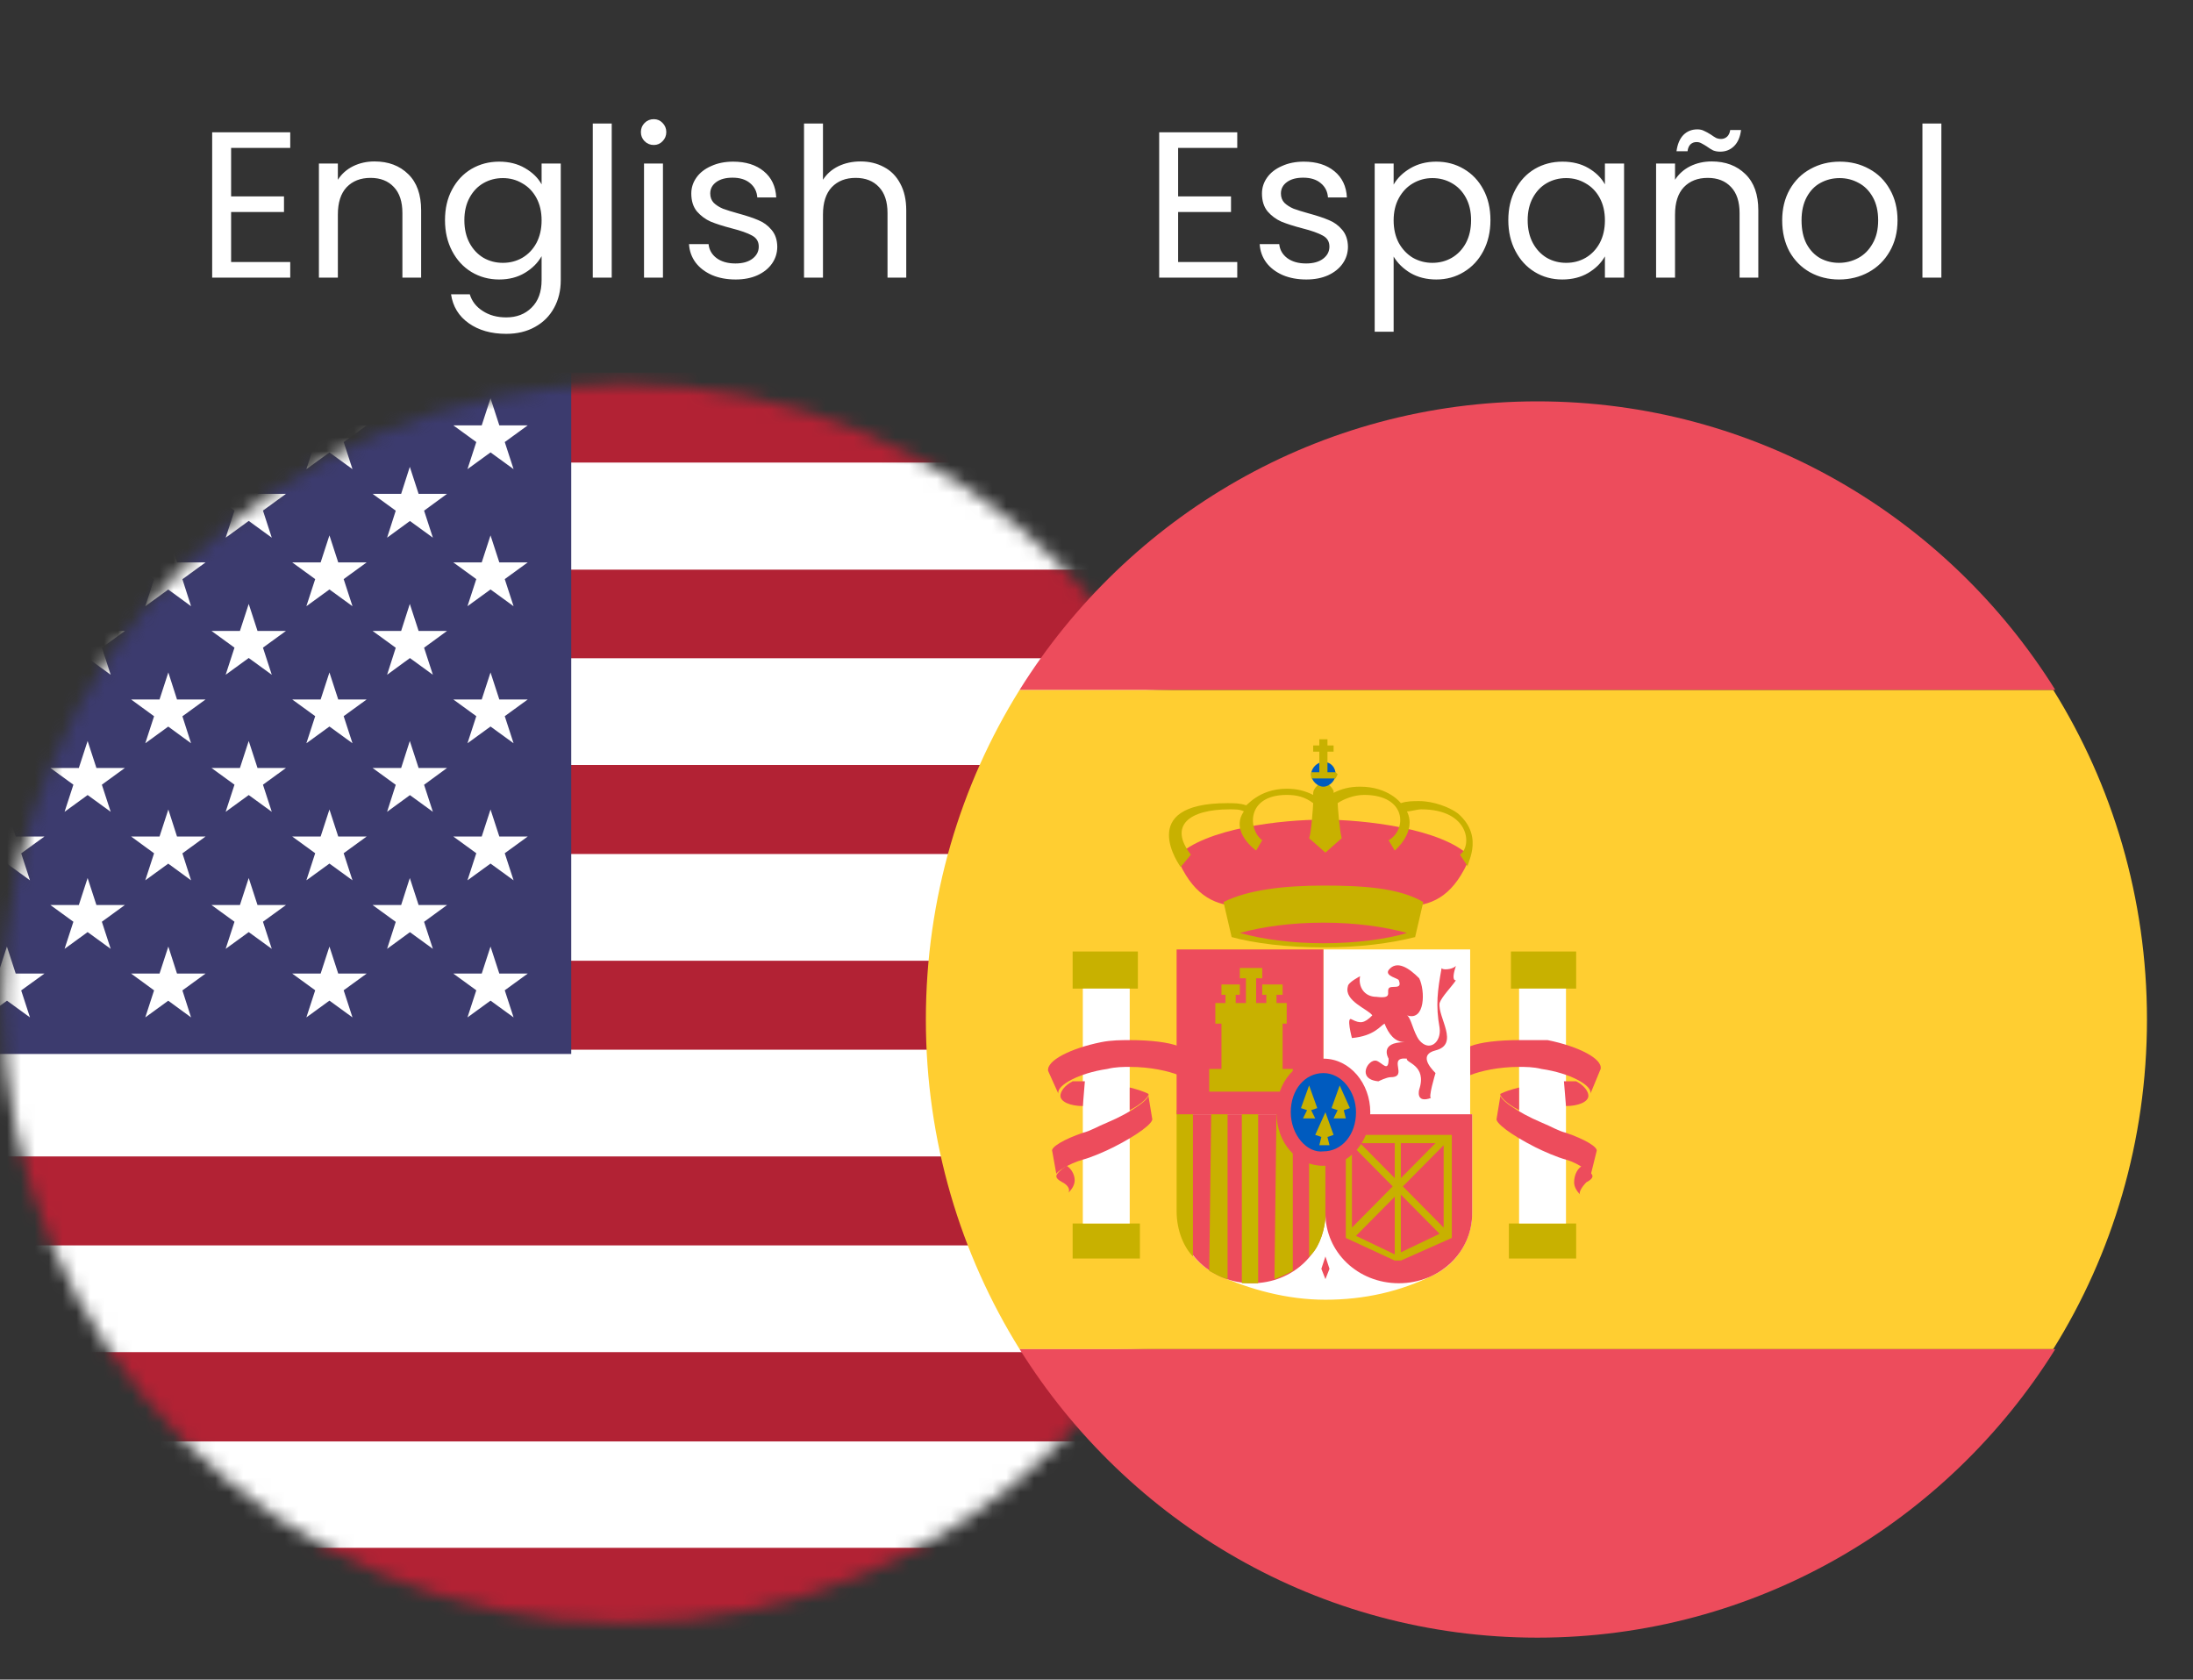
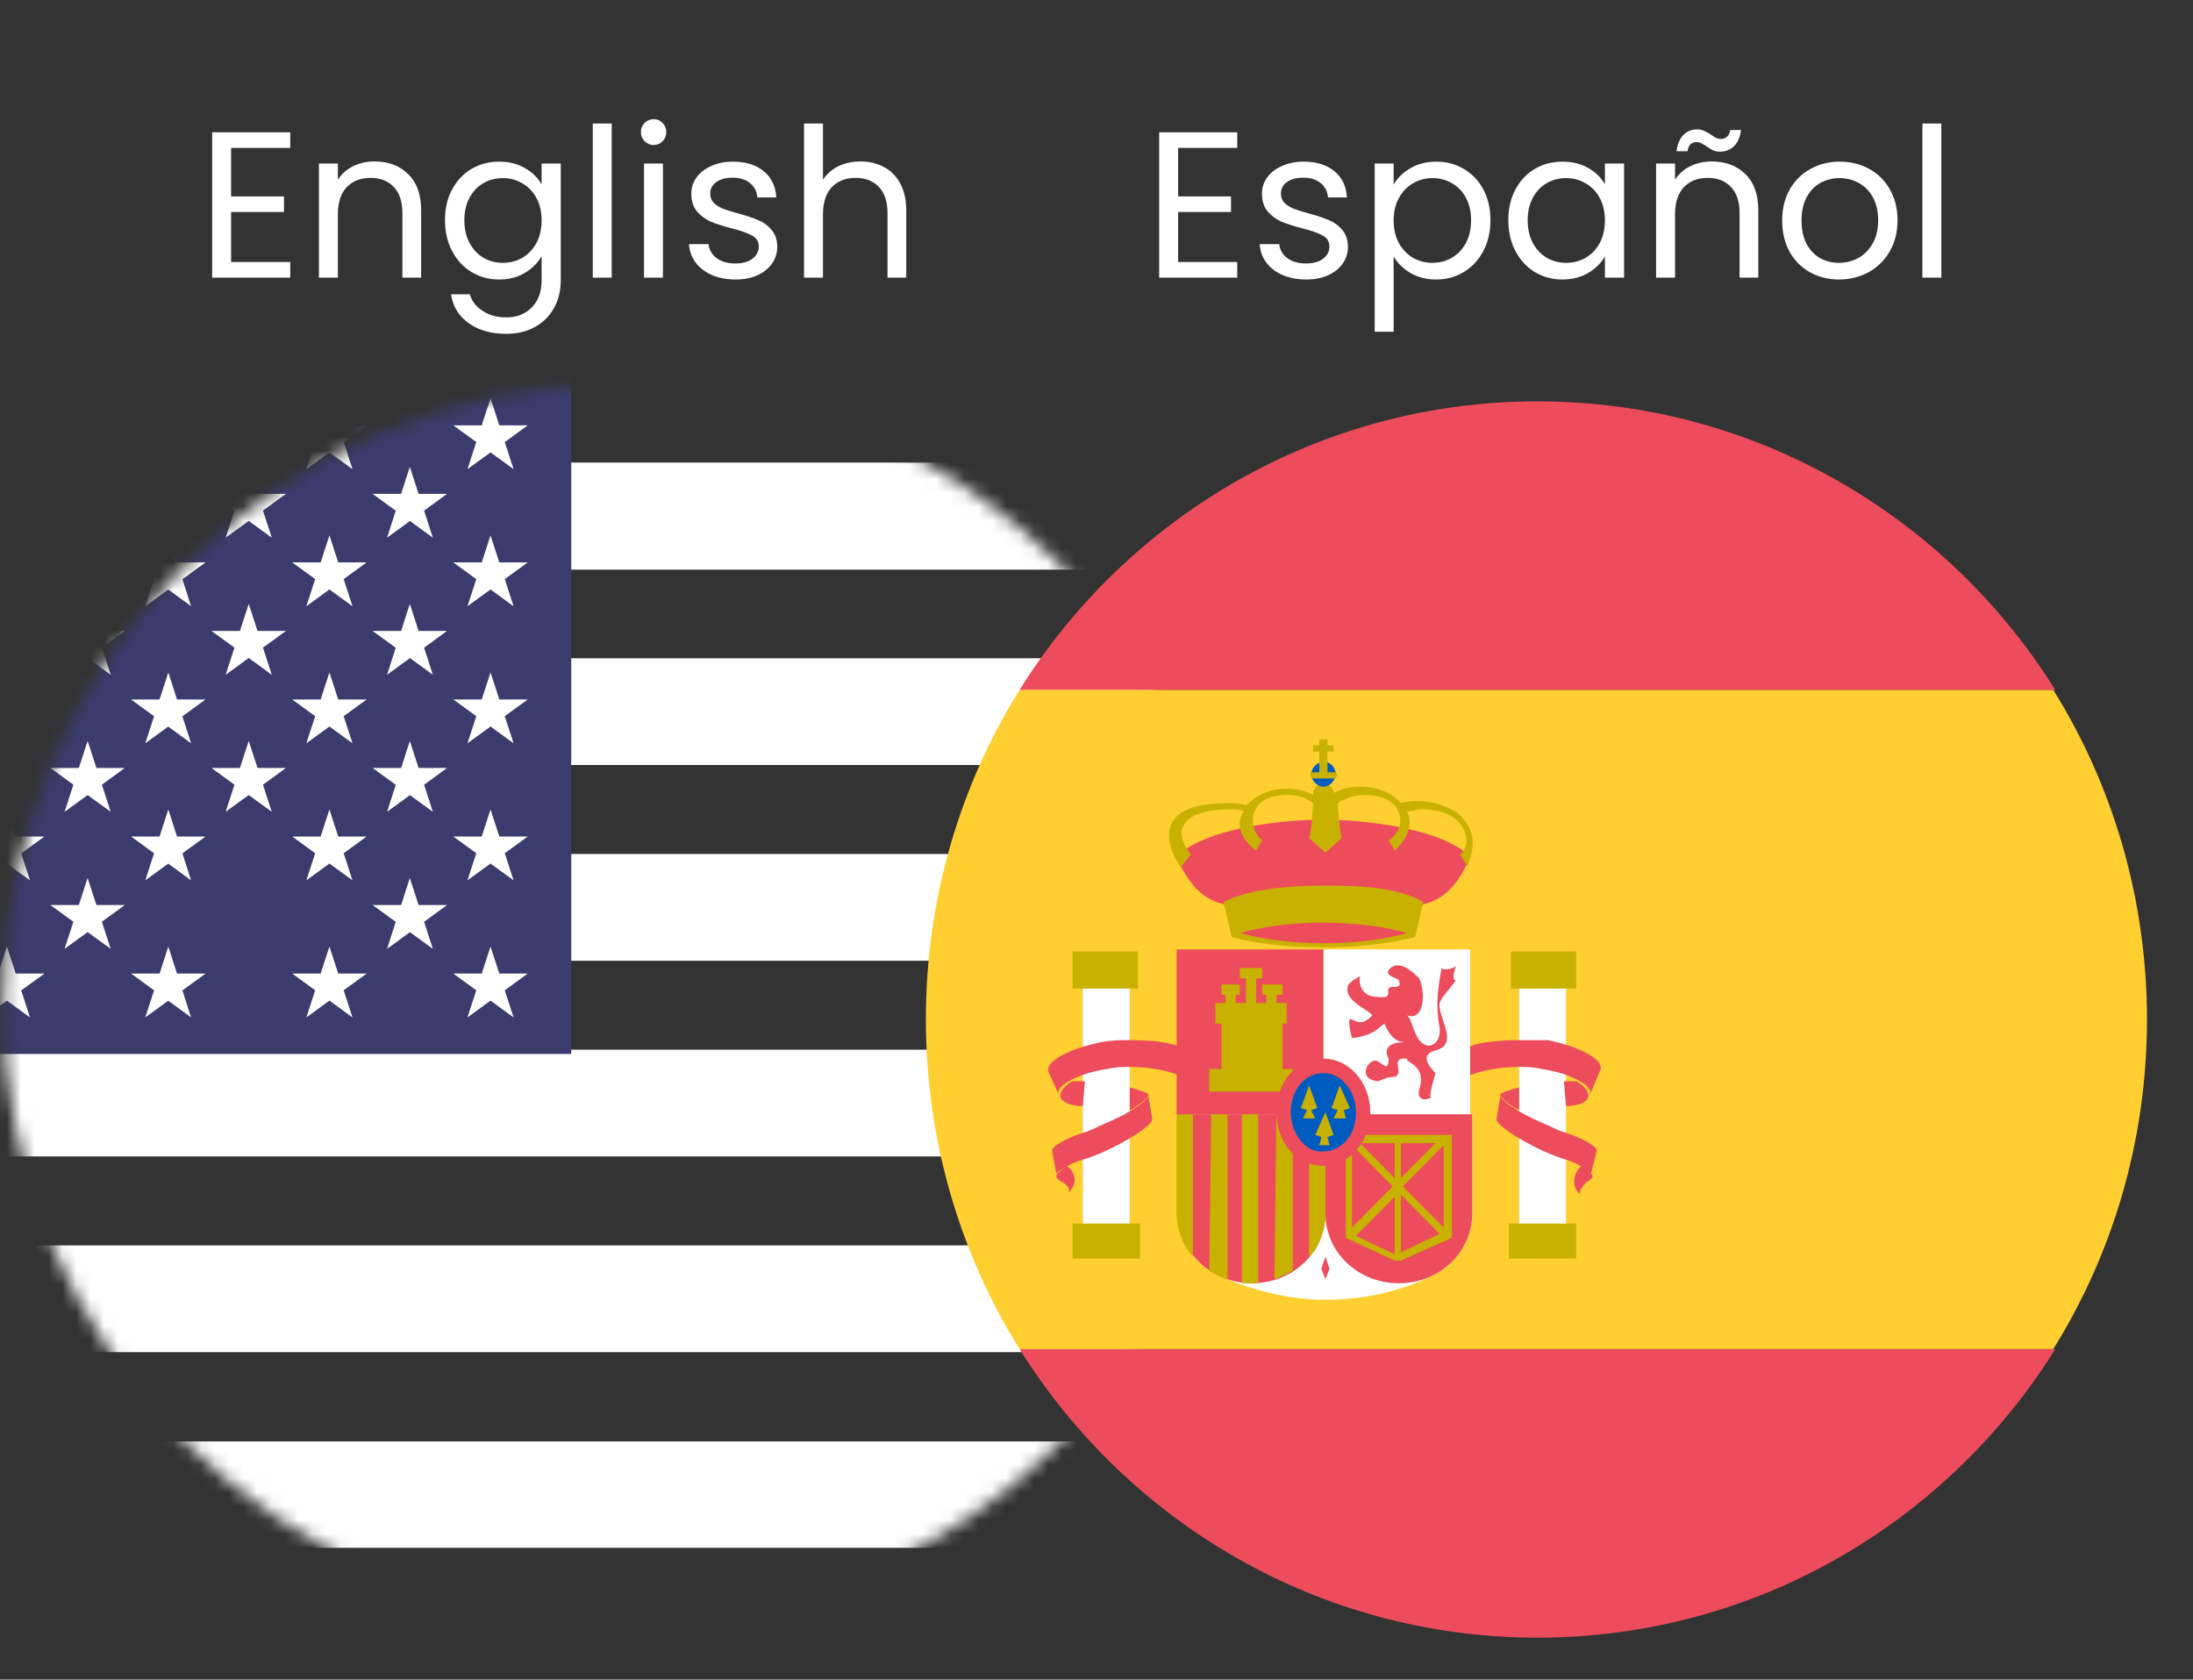
<svg xmlns="http://www.w3.org/2000/svg" width="158" height="121" viewBox="0 0 158 121" fill="none">
  <rect x="0" y="0" width="158" height="121" fill="#333333" stroke="none" />
  <path d="M16.651 10.655V14.15H20.461V15.275H16.651V18.875H20.911V20H15.286V9.53H20.911V10.655H16.651ZM26.982 11.63C27.982 11.63 28.792 11.935 29.412 12.545C30.032 13.145 30.342 14.015 30.342 15.155V20H28.992V15.35C28.992 14.53 28.787 13.905 28.377 13.475C27.967 13.035 27.407 12.815 26.697 12.815C25.977 12.815 25.402 13.04 24.972 13.49C24.552 13.94 24.342 14.595 24.342 15.455V20H22.977V11.78H24.342V12.95C24.612 12.53 24.977 12.205 25.437 11.975C25.907 11.745 26.422 11.63 26.982 11.63ZM35.961 11.645C36.671 11.645 37.291 11.8 37.821 12.11C38.361 12.42 38.761 12.81 39.021 13.28V11.78H40.401V20.18C40.401 20.93 40.241 21.595 39.921 22.175C39.601 22.765 39.141 23.225 38.541 23.555C37.951 23.885 37.261 24.05 36.471 24.05C35.391 24.05 34.491 23.795 33.771 23.285C33.051 22.775 32.626 22.08 32.496 21.2H33.846C33.996 21.7 34.306 22.1 34.776 22.4C35.246 22.71 35.811 22.865 36.471 22.865C37.221 22.865 37.831 22.63 38.301 22.16C38.781 21.69 39.021 21.03 39.021 20.18V18.455C38.751 18.935 38.351 19.335 37.821 19.655C37.291 19.975 36.671 20.135 35.961 20.135C35.231 20.135 34.566 19.955 33.966 19.595C33.376 19.235 32.911 18.73 32.571 18.08C32.231 17.43 32.061 16.69 32.061 15.86C32.061 15.02 32.231 14.285 32.571 13.655C32.911 13.015 33.376 12.52 33.966 12.17C34.566 11.82 35.231 11.645 35.961 11.645ZM39.021 15.875C39.021 15.255 38.896 14.715 38.646 14.255C38.396 13.795 38.056 13.445 37.626 13.205C37.206 12.955 36.741 12.83 36.231 12.83C35.721 12.83 35.256 12.95 34.836 13.19C34.416 13.43 34.081 13.78 33.831 14.24C33.581 14.7 33.456 15.24 33.456 15.86C33.456 16.49 33.581 17.04 33.831 17.51C34.081 17.97 34.416 18.325 34.836 18.575C35.256 18.815 35.721 18.935 36.231 18.935C36.741 18.935 37.206 18.815 37.626 18.575C38.056 18.325 38.396 17.97 38.646 17.51C38.896 17.04 39.021 16.495 39.021 15.875ZM44.073 8.9V20H42.708V8.9H44.073ZM47.105 10.445C46.844 10.445 46.624 10.355 46.444 10.175C46.264 9.995 46.175 9.775 46.175 9.515C46.175 9.255 46.264 9.035 46.444 8.855C46.624 8.675 46.844 8.585 47.105 8.585C47.355 8.585 47.565 8.675 47.734 8.855C47.914 9.035 48.005 9.255 48.005 9.515C48.005 9.775 47.914 9.995 47.734 10.175C47.565 10.355 47.355 10.445 47.105 10.445ZM47.764 11.78V20H46.4V11.78H47.764ZM53.001 20.135C52.371 20.135 51.806 20.03 51.306 19.82C50.806 19.6 50.411 19.3 50.121 18.92C49.831 18.53 49.671 18.085 49.641 17.585H51.051C51.091 17.995 51.281 18.33 51.621 18.59C51.971 18.85 52.426 18.98 52.986 18.98C53.506 18.98 53.916 18.865 54.216 18.635C54.516 18.405 54.666 18.115 54.666 17.765C54.666 17.405 54.506 17.14 54.186 16.97C53.866 16.79 53.371 16.615 52.701 16.445C52.091 16.285 51.591 16.125 51.201 15.965C50.821 15.795 50.491 15.55 50.211 15.23C49.941 14.9 49.806 14.47 49.806 13.94C49.806 13.52 49.931 13.135 50.181 12.785C50.431 12.435 50.786 12.16 51.246 11.96C51.706 11.75 52.231 11.645 52.821 11.645C53.731 11.645 54.466 11.875 55.026 12.335C55.586 12.795 55.886 13.425 55.926 14.225H54.561C54.531 13.795 54.356 13.45 54.036 13.19C53.726 12.93 53.306 12.8 52.776 12.8C52.286 12.8 51.896 12.905 51.606 13.115C51.316 13.325 51.171 13.6 51.171 13.94C51.171 14.21 51.256 14.435 51.426 14.615C51.606 14.785 51.826 14.925 52.086 15.035C52.356 15.135 52.726 15.25 53.196 15.38C53.786 15.54 54.266 15.7 54.636 15.86C55.006 16.01 55.321 16.24 55.581 16.55C55.851 16.86 55.991 17.265 56.001 17.765C56.001 18.215 55.876 18.62 55.626 18.98C55.376 19.34 55.021 19.625 54.561 19.835C54.111 20.035 53.591 20.135 53.001 20.135ZM62.008 11.63C62.628 11.63 63.188 11.765 63.688 12.035C64.188 12.295 64.578 12.69 64.858 13.22C65.148 13.75 65.293 14.395 65.293 15.155V20H63.943V15.35C63.943 14.53 63.738 13.905 63.328 13.475C62.918 13.035 62.358 12.815 61.648 12.815C60.928 12.815 60.353 13.04 59.923 13.49C59.503 13.94 59.293 14.595 59.293 15.455V20H57.928V8.9H59.293V12.95C59.563 12.53 59.933 12.205 60.403 11.975C60.883 11.745 61.418 11.63 62.008 11.63Z" fill="white" />
  <path d="M84.881 10.655V14.15H88.691V15.275H84.881V18.875H89.141V20H83.516V9.53H89.141V10.655H84.881ZM94.117 20.135C93.487 20.135 92.921 20.03 92.421 19.82C91.921 19.6 91.526 19.3 91.237 18.92C90.947 18.53 90.787 18.085 90.757 17.585H92.166C92.207 17.995 92.397 18.33 92.737 18.59C93.087 18.85 93.541 18.98 94.102 18.98C94.621 18.98 95.031 18.865 95.332 18.635C95.632 18.405 95.781 18.115 95.781 17.765C95.781 17.405 95.621 17.14 95.302 16.97C94.981 16.79 94.487 16.615 93.817 16.445C93.207 16.285 92.707 16.125 92.317 15.965C91.936 15.795 91.606 15.55 91.326 15.23C91.056 14.9 90.921 14.47 90.921 13.94C90.921 13.52 91.046 13.135 91.296 12.785C91.546 12.435 91.901 12.16 92.362 11.96C92.822 11.75 93.347 11.645 93.936 11.645C94.847 11.645 95.582 11.875 96.141 12.335C96.701 12.795 97.001 13.425 97.041 14.225H95.677C95.647 13.795 95.472 13.45 95.151 13.19C94.841 12.93 94.421 12.8 93.891 12.8C93.401 12.8 93.011 12.905 92.722 13.115C92.431 13.325 92.287 13.6 92.287 13.94C92.287 14.21 92.371 14.435 92.541 14.615C92.722 14.785 92.942 14.925 93.201 15.035C93.472 15.135 93.841 15.25 94.311 15.38C94.901 15.54 95.382 15.7 95.751 15.86C96.121 16.01 96.436 16.24 96.697 16.55C96.966 16.86 97.106 17.265 97.117 17.765C97.117 18.215 96.992 18.62 96.742 18.98C96.492 19.34 96.136 19.625 95.677 19.835C95.227 20.035 94.707 20.135 94.117 20.135ZM100.408 13.295C100.678 12.825 101.078 12.435 101.608 12.125C102.148 11.805 102.773 11.645 103.483 11.645C104.213 11.645 104.873 11.82 105.463 12.17C106.063 12.52 106.533 13.015 106.873 13.655C107.213 14.285 107.383 15.02 107.383 15.86C107.383 16.69 107.213 17.43 106.873 18.08C106.533 18.73 106.063 19.235 105.463 19.595C104.873 19.955 104.213 20.135 103.483 20.135C102.783 20.135 102.163 19.98 101.623 19.67C101.093 19.35 100.688 18.955 100.408 18.485V23.9H99.043V11.78H100.408V13.295ZM105.988 15.86C105.988 15.24 105.863 14.7 105.613 14.24C105.363 13.78 105.023 13.43 104.593 13.19C104.173 12.95 103.708 12.83 103.198 12.83C102.698 12.83 102.233 12.955 101.803 13.205C101.383 13.445 101.043 13.8 100.783 14.27C100.533 14.73 100.408 15.265 100.408 15.875C100.408 16.495 100.533 17.04 100.783 17.51C101.043 17.97 101.383 18.325 101.803 18.575C102.233 18.815 102.698 18.935 103.198 18.935C103.708 18.935 104.173 18.815 104.593 18.575C105.023 18.325 105.363 17.97 105.613 17.51C105.863 17.04 105.988 16.49 105.988 15.86ZM108.67 15.86C108.67 15.02 108.84 14.285 109.18 13.655C109.52 13.015 109.985 12.52 110.575 12.17C111.175 11.82 111.84 11.645 112.57 11.645C113.29 11.645 113.915 11.8 114.445 12.11C114.975 12.42 115.37 12.81 115.63 13.28V11.78H117.01V20H115.63V18.47C115.36 18.95 114.955 19.35 114.415 19.67C113.885 19.98 113.265 20.135 112.555 20.135C111.825 20.135 111.165 19.955 110.575 19.595C109.985 19.235 109.52 18.73 109.18 18.08C108.84 17.43 108.67 16.69 108.67 15.86ZM115.63 15.875C115.63 15.255 115.505 14.715 115.255 14.255C115.005 13.795 114.665 13.445 114.235 13.205C113.815 12.955 113.35 12.83 112.84 12.83C112.33 12.83 111.865 12.95 111.445 13.19C111.025 13.43 110.69 13.78 110.44 14.24C110.19 14.7 110.065 15.24 110.065 15.86C110.065 16.49 110.19 17.04 110.44 17.51C110.69 17.97 111.025 18.325 111.445 18.575C111.865 18.815 112.33 18.935 112.84 18.935C113.35 18.935 113.815 18.815 114.235 18.575C114.665 18.325 115.005 17.97 115.255 17.51C115.505 17.04 115.63 16.495 115.63 15.875ZM123.322 11.63C124.322 11.63 125.132 11.935 125.752 12.545C126.372 13.145 126.682 14.015 126.682 15.155V20H125.332V15.35C125.332 14.53 125.127 13.905 124.717 13.475C124.307 13.035 123.747 12.815 123.037 12.815C122.317 12.815 121.742 13.04 121.312 13.49C120.892 13.94 120.682 14.595 120.682 15.455V20H119.317V11.78H120.682V12.95C120.952 12.53 121.317 12.205 121.777 11.975C122.247 11.745 122.762 11.63 123.322 11.63ZM120.787 10.895C120.857 10.385 121.022 9.995 121.282 9.725C121.552 9.455 121.887 9.32 122.287 9.32C122.477 9.32 122.637 9.355 122.767 9.425C122.907 9.485 123.072 9.575 123.262 9.695C123.402 9.795 123.527 9.875 123.637 9.935C123.747 9.985 123.867 10.01 123.997 10.01C124.167 10.01 124.312 9.955 124.432 9.845C124.552 9.735 124.627 9.575 124.657 9.365H125.437C125.377 9.865 125.212 10.25 124.942 10.52C124.672 10.79 124.337 10.925 123.937 10.925C123.747 10.925 123.577 10.895 123.427 10.835C123.287 10.765 123.127 10.665 122.947 10.535C122.787 10.435 122.657 10.36 122.557 10.31C122.467 10.26 122.357 10.235 122.227 10.235C122.057 10.235 121.912 10.29 121.792 10.4C121.682 10.51 121.612 10.675 121.582 10.895H120.787ZM132.497 20.135C131.727 20.135 131.027 19.96 130.397 19.61C129.777 19.26 129.287 18.765 128.927 18.125C128.577 17.475 128.402 16.725 128.402 15.875C128.402 15.035 128.582 14.295 128.942 13.655C129.312 13.005 129.812 12.51 130.442 12.17C131.072 11.82 131.777 11.645 132.557 11.645C133.337 11.645 134.042 11.82 134.672 12.17C135.302 12.51 135.797 13 136.157 13.64C136.527 14.28 136.712 15.025 136.712 15.875C136.712 16.725 136.522 17.475 136.142 18.125C135.772 18.765 135.267 19.26 134.627 19.61C133.987 19.96 133.277 20.135 132.497 20.135ZM132.497 18.935C132.987 18.935 133.447 18.82 133.877 18.59C134.307 18.36 134.652 18.015 134.912 17.555C135.182 17.095 135.317 16.535 135.317 15.875C135.317 15.215 135.187 14.655 134.927 14.195C134.667 13.735 134.327 13.395 133.907 13.175C133.487 12.945 133.032 12.83 132.542 12.83C132.042 12.83 131.582 12.945 131.162 13.175C130.752 13.395 130.422 13.735 130.172 14.195C129.922 14.655 129.797 15.215 129.797 15.875C129.797 16.545 129.917 17.11 130.157 17.57C130.407 18.03 130.737 18.375 131.147 18.605C131.557 18.825 132.007 18.935 132.497 18.935ZM139.871 8.9V20H138.506V8.9H139.871Z" fill="white" />
  <mask id="mask0_1045_33" style="mask-type:alpha" maskUnits="userSpaceOnUse" x="0" y="27" width="90" height="90">
    <circle cx="44.87" cy="72.291" r="44.638" fill="#D9D9D9" />
  </mask>
  <g mask="url(#mask0_1045_33)">
-     <path d="M-1.021 26.844H115.589C119.552 26.844 122.78 30.072 122.78 34.036V110.771C122.78 114.734 119.552 117.962 115.589 117.962H-1.021C-4.984 117.986 -8.212 114.758 -8.212 110.794V34.036C-8.212 30.072 -4.984 26.844 -1.021 26.844Z" fill="#B22234" />
    <path d="M-8.165 33.324H122.78C122.804 33.561 122.828 33.798 122.828 34.059V41.038H-8.212V34.036C-8.212 33.798 -8.189 33.561 -8.165 33.324ZM122.804 47.422V55.112H-8.212V47.422H122.804ZM122.804 61.521V69.211H-8.212V61.521H122.804ZM122.804 75.619V83.309H-8.212V75.619H122.804ZM122.804 89.718V97.408H-8.212V89.718H122.804ZM122.804 103.816V110.771C122.804 111.008 122.78 111.269 122.757 111.506H-8.165C-8.189 111.293 -8.212 111.032 -8.212 110.794V103.84H122.804V103.816Z" fill="white" />
    <path d="M41.156 26.844V75.928H-8.212V34.036C-8.212 30.072 -4.984 26.844 -1.021 26.844H41.156Z" fill="#3C3B6E" />
    <path d="M0.498 28.695L2.16 33.798L-2.184 30.642H3.204L-1.163 33.798L0.498 28.695Z" fill="white" />
    <path d="M0.498 38.569L2.16 43.672L-2.184 40.515H3.204L-1.163 43.672L0.498 38.569Z" fill="white" />
    <path d="M0.498 48.443L2.16 53.546L-2.184 50.39H3.204L-1.163 53.546L0.498 48.443Z" fill="white" />
    <path d="M0.498 58.316L2.16 63.419L-2.184 60.263H3.204L-1.163 63.419L0.498 58.316Z" fill="white" />
    <path d="M0.498 68.191L2.16 73.294L-2.184 70.137H3.204L-1.163 73.294L0.498 68.191Z" fill="white" />
    <path d="M6.313 33.632L7.975 38.735L3.631 35.578H8.995L4.652 38.735L6.313 33.632Z" fill="white" />
    <path d="M6.313 43.507L7.975 48.61L3.631 45.453H8.995L4.652 48.61L6.313 43.507Z" fill="white" />
    <path d="M6.313 53.38L7.975 58.483L3.631 55.326H8.995L4.652 58.483L6.313 53.38Z" fill="white" />
    <path d="M6.313 63.253L7.975 68.356L3.631 65.199H8.995L4.652 68.356L6.313 63.253Z" fill="white" />
    <path d="M12.128 28.695L13.766 33.798L9.446 30.642H14.81L10.467 33.798L12.128 28.695Z" fill="white" />
    <path d="M12.128 38.569L13.766 43.672L9.446 40.515H14.81L10.467 43.672L12.128 38.569Z" fill="white" />
-     <path d="M12.128 48.443L13.766 53.546L9.446 50.39H14.81L10.467 53.546L12.128 48.443Z" fill="white" />
+     <path d="M12.128 48.443L13.766 53.546L9.446 50.39H14.81L10.467 53.546Z" fill="white" />
    <path d="M12.128 58.316L13.766 63.419L9.446 60.263H14.81L10.467 63.419L12.128 58.316Z" fill="white" />
    <path d="M12.128 68.191L13.766 73.294L9.446 70.137H14.81L10.467 73.294L12.128 68.191Z" fill="white" />
    <path d="M17.92 33.632L19.581 38.735L15.238 35.578H20.602L16.258 38.735L17.92 33.632Z" fill="white" />
    <path d="M17.92 43.507L19.581 48.61L15.238 45.453H20.602L16.258 48.61L17.92 43.507Z" fill="white" />
    <path d="M17.92 53.38L19.581 58.483L15.238 55.326H20.602L16.258 58.483L17.92 53.38Z" fill="white" />
-     <path d="M17.92 63.253L19.581 68.356L15.238 65.199H20.602L16.258 68.356L17.92 63.253Z" fill="white" />
    <path d="M23.735 28.695L25.396 33.798L21.053 30.642H26.417L22.073 33.798L23.735 28.695Z" fill="white" />
    <path d="M23.735 38.569L25.396 43.672L21.053 40.515H26.417L22.073 43.672L23.735 38.569Z" fill="white" />
    <path d="M23.735 48.443L25.396 53.546L21.053 50.39H26.417L22.073 53.546L23.735 48.443Z" fill="white" />
    <path d="M23.735 58.316L25.396 63.419L21.053 60.263H26.417L22.073 63.419L23.735 58.316Z" fill="white" />
    <path d="M23.735 68.191L25.396 73.294L21.053 70.137H26.417L22.073 73.294L23.735 68.191Z" fill="white" />
    <path d="M29.526 33.632L31.188 38.735L26.844 35.578H32.208L27.889 38.735L29.526 33.632Z" fill="white" />
    <path d="M29.526 43.507L31.188 48.61L26.844 45.453H32.208L27.889 48.61L29.526 43.507Z" fill="white" />
    <path d="M29.526 53.38L31.188 58.483L26.844 55.326H32.208L27.889 58.483L29.526 53.38Z" fill="white" />
    <path d="M29.526 63.253L31.188 68.356L26.844 65.199H32.208L27.889 68.356L29.526 63.253Z" fill="white" />
    <path d="M35.341 28.695L37.002 33.798L32.659 30.642H38.023L33.68 33.798L35.341 28.695Z" fill="white" />
    <path d="M35.341 38.569L37.002 43.672L32.659 40.515H38.023L33.68 43.672L35.341 38.569Z" fill="white" />
    <path d="M35.341 48.443L37.002 53.546L32.659 50.39H38.023L33.68 53.546L35.341 48.443Z" fill="white" />
    <path d="M35.341 58.316L37.002 63.419L32.659 60.263H38.023L33.68 63.419L35.341 58.316Z" fill="white" />
    <path d="M35.341 68.191L37.002 73.294L32.659 70.137H38.023L33.68 73.294L35.341 68.191Z" fill="white" />
  </g>
  <path d="M66.706 73.445C66.706 82.203 69.203 90.367 73.462 97.195H147.928C152.187 90.367 154.684 82.203 154.684 73.445C154.684 64.688 152.187 56.523 147.928 49.695H73.462C69.203 56.523 66.706 64.688 66.706 73.445Z" fill="#FFCE31" />
  <path d="M148.075 49.695C140.29 37.227 126.484 28.914 110.768 28.914C95.053 28.914 81.246 37.227 73.462 49.695H148.075Z" fill="#ED4C5C" />
  <path d="M73.462 97.195C81.246 109.664 95.053 117.977 110.768 117.977C126.484 117.977 140.29 109.664 148.075 97.195H73.462Z" fill="#ED4C5C" />
  <path d="M77.281 68.547H81.981V71.219H77.281V68.547Z" fill="#C8B100" />
  <path d="M77.281 88.141H82.128V90.664H77.281V88.141Z" fill="#C8B100" />
  <path d="M76.84 83.984C76.4 84.281 76.106 84.578 76.106 84.727C76.106 84.875 76.253 85.023 76.546 85.172C76.84 85.32 77.134 85.617 76.987 85.914C77.281 85.617 77.428 85.32 77.428 85.023C77.428 84.578 77.134 84.133 76.84 83.984Z" fill="#ED4C5C" />
  <path d="M78.015 71.219H81.393V88.141H78.015V71.219Z" fill="white" />
  <path d="M84.918 77.453C84.184 77.156 82.862 76.859 81.393 76.859C80.953 76.859 80.365 76.859 79.778 77.008C77.721 77.305 76.106 78.195 76.253 78.789L75.518 77.156C75.371 76.414 77.134 75.523 79.337 75.078C80.072 74.93 80.806 74.93 81.393 74.93C82.862 74.93 84.184 75.078 84.918 75.375V77.453Z" fill="#ED4C5C" />
  <path d="M78.015 79.68C77.134 79.68 76.4 79.383 76.4 78.938C76.4 78.641 76.693 78.195 77.281 77.898H78.162L78.015 79.68Z" fill="#ED4C5C" />
  <path d="M81.393 78.344C81.981 78.492 82.421 78.641 82.715 78.789C82.862 78.938 82.275 79.531 81.393 79.977V78.344Z" fill="#ED4C5C" />
  <path d="M75.812 82.945C75.665 82.648 76.693 82.055 78.015 81.609C78.603 81.461 79.043 81.164 79.778 80.867C81.54 80.125 83.009 79.086 82.715 78.789L83.009 80.57C83.156 80.867 81.981 81.758 80.218 82.648C79.631 82.945 78.603 83.391 78.015 83.539C76.987 83.836 76.106 84.43 76.106 84.578L75.812 82.945Z" fill="#ED4C5C" />
  <path d="M108.859 68.547H113.559V71.219H108.859V68.547Z" fill="#C8B100" />
  <path d="M108.712 88.141H113.559V90.664H108.712V88.141Z" fill="#C8B100" />
  <path d="M114 83.984C114.44 84.281 114.734 84.578 114.734 84.727C114.734 84.875 114.587 85.023 114.293 85.172C114 85.469 113.706 85.914 113.853 86.062C113.559 85.766 113.412 85.469 113.412 85.172C113.412 84.578 113.706 84.133 114 83.984Z" fill="#ED4C5C" />
  <path d="M109.446 71.219H112.825V88.141H109.446V71.219Z" fill="white" />
  <path d="M105.922 77.453C106.656 77.156 107.978 76.859 109.447 76.859C109.887 76.859 110.475 76.859 111.062 77.008C113.118 77.305 114.734 78.195 114.587 78.789L115.322 77.008C115.468 76.266 113.706 75.375 111.503 74.93H109.447C107.978 74.93 106.656 75.078 105.922 75.375V77.453Z" fill="#ED4C5C" />
  <path d="M112.825 79.68C113.706 79.68 114.44 79.383 114.44 78.938C114.44 78.641 114.146 78.195 113.559 77.898H112.678L112.825 79.68Z" fill="#ED4C5C" />
  <path d="M109.447 78.344C108.859 78.492 108.418 78.641 108.125 78.789C107.978 78.938 108.565 79.531 109.447 79.977V78.344Z" fill="#ED4C5C" />
  <path d="M115.028 82.945C115.175 82.648 114.146 82.055 112.825 81.609C112.237 81.461 111.796 81.164 111.062 80.867C109.3 80.125 107.831 79.086 108.125 78.789L107.831 80.57C107.684 80.867 108.859 81.758 110.621 82.648C111.209 82.945 112.237 83.391 112.825 83.539C113.853 83.836 114.734 84.578 114.587 84.727L115.028 82.945Z" fill="#ED4C5C" />
  <path d="M95.347 59.047C98.137 59.047 103.865 59.641 105.921 61.719C103.718 67.062 100.193 64.836 95.347 64.836C90.647 64.836 86.975 67.062 84.772 61.719C86.828 59.641 92.409 59.047 95.347 59.047Z" fill="#ED4C5C" />
  <path d="M102.543 64.984C100.781 63.945 98.137 63.797 95.347 63.797C92.556 63.797 89.912 64.094 88.15 64.984L88.737 67.508C90.353 67.953 92.703 68.25 95.347 68.25C97.99 68.25 100.193 67.953 101.956 67.508L102.543 64.984Z" fill="#C8B100" />
  <path d="M105.04 58.602C104.453 58.156 103.278 57.711 102.25 57.711C101.809 57.711 101.368 57.711 100.928 57.859C100.928 57.859 100.046 56.672 97.99 56.672C97.256 56.672 96.668 56.82 96.081 57.117V56.969C95.934 56.672 95.64 56.375 95.347 56.375C95.053 56.375 94.612 56.82 94.612 57.117V57.266C94.025 56.969 93.437 56.82 92.703 56.82C90.647 56.82 89.765 58.156 89.765 58.008C89.325 57.859 88.884 57.859 88.443 57.859C81.687 57.859 85.065 62.461 85.065 62.461L85.8 61.57C84.184 59.492 85.653 58.305 88.59 58.305C89.031 58.305 89.325 58.305 89.618 58.453C88.59 59.938 90.5 61.273 90.5 61.273L90.94 60.531C89.912 59.789 89.765 57.266 92.703 57.266C93.437 57.266 94.025 57.414 94.612 57.859C94.612 58.008 94.465 60.086 94.318 60.383L95.493 61.422L96.668 60.383C96.522 59.938 96.375 58.008 96.375 57.859C96.815 57.562 97.55 57.266 98.284 57.266C101.368 57.266 101.368 59.789 100.046 60.531L100.487 61.273C100.487 61.273 102.103 59.938 101.368 58.453C101.662 58.453 102.103 58.305 102.396 58.305C105.921 58.305 106.068 60.977 105.187 61.57L105.775 62.461C105.481 62.461 107.096 60.383 105.04 58.602Z" fill="#C8B100" />
  <path d="M94.465 55.781C94.465 55.336 94.906 54.891 95.347 54.891C95.934 54.891 96.228 55.336 96.228 55.781C96.228 56.227 95.787 56.672 95.347 56.672C94.906 56.672 94.465 56.227 94.465 55.781Z" fill="#005BBF" />
  <path d="M95.053 53.258V53.703H94.612V54.148H95.053V55.633H94.465V56.078H96.228L96.375 55.781L96.228 55.633H95.64V54.148H96.081V53.703H95.64V53.258H95.053Z" fill="#C8B100" />
  <path d="M95.347 67.953C92.996 67.953 90.94 67.656 89.325 67.211C90.94 66.766 92.996 66.469 95.347 66.469C97.697 66.469 99.753 66.766 101.368 67.211C99.9 67.656 97.697 67.953 95.347 67.953Z" fill="#ED4C5C" />
  <path d="M95.493 93.633C92.703 93.633 90.059 92.891 87.709 91.852C85.947 90.961 84.918 89.328 84.918 87.398V80.273H106.068V87.398C106.068 89.328 104.893 91.109 103.278 91.852C100.928 93.039 98.284 93.633 95.493 93.633Z" fill="white" />
  <path d="M95.346 68.398H105.921V80.273H95.346V68.398Z" fill="white" />
  <path d="M95.493 87.398C95.493 90.219 93.143 92.445 90.206 92.445C87.268 92.445 84.918 90.219 84.918 87.398V80.273H95.493V87.398Z" fill="#ED4C5C" />
  <path d="M87.121 91.555C87.415 91.703 87.856 92 88.443 92.148V79.977H87.268L87.121 91.555Z" fill="#C8B100" />
  <path d="M84.772 87.25C84.772 88.734 85.359 89.922 85.947 90.516V79.977H84.772V87.25Z" fill="#C8B100" />
  <path d="M89.471 92.445H90.646V79.977H89.471V92.445Z" fill="#C7B500" />
  <path d="M91.821 92.148C92.262 92 92.85 91.703 93.143 91.555V79.977H91.968L91.821 92.148Z" fill="#C8B100" />
  <path d="M84.772 68.398H95.347V80.273H84.772V68.398Z" fill="#ED4C5C" />
  <path d="M94.318 90.516C94.906 90.07 95.347 89.031 95.493 87.844V80.125H94.318V90.516Z" fill="#C8B100" />
  <path d="M106.068 80.273V87.398C106.068 90.219 103.718 92.445 100.781 92.445C97.843 92.445 95.493 90.219 95.493 87.398V80.273H106.068Z" fill="#ED4C5C" />
  <path d="M102.25 70.476C102.69 71.367 102.69 73.594 101.368 73.148C101.662 73.297 101.809 74.336 102.25 74.93C102.984 75.82 103.865 75.078 103.718 74.039C103.425 72.406 103.571 71.367 103.865 69.734C103.865 69.883 104.6 69.883 104.893 69.586C104.746 70.031 104.6 70.625 104.893 70.625C104.6 71.07 103.865 71.812 103.718 72.258C103.571 73.297 105.187 75.226 103.425 75.672C102.25 75.969 102.984 76.859 103.425 77.304C103.425 77.304 102.837 79.234 103.131 79.086C101.956 79.531 102.25 78.492 102.25 78.492C102.837 76.711 101.221 76.562 101.368 76.265C99.9 76.117 101.515 77.601 100.193 77.601C99.9 77.601 99.312 77.898 99.312 77.898C97.696 77.75 98.578 76.265 99.165 76.414C99.606 76.562 100.046 77.305 100.046 76.265C100.046 76.265 99.312 75.078 101.221 75.078C100.487 75.078 100.046 74.484 99.753 73.742C99.459 73.89 99.018 74.633 97.403 74.781C97.403 74.781 96.962 73.148 97.403 73.445C97.99 73.742 98.284 73.742 98.871 73.148C98.578 72.703 96.815 72.109 97.109 71.07C97.109 70.773 97.99 70.328 97.99 70.328C97.843 71.07 98.284 71.812 99.165 71.812C100.34 71.961 99.9 71.515 100.046 71.219C100.193 70.922 101.075 71.367 100.781 70.625C100.781 70.476 99.753 70.328 100.046 69.883C100.634 69.14 101.515 69.734 102.25 70.476Z" fill="#ED4C5C" />
  <path d="M95.493 92.148L95.2 91.406L95.493 90.516L95.787 91.406L95.493 92.148Z" fill="#ED4C5C" />
  <path d="M88.003 70.922V71.664H88.296V72.258H87.562V73.742H88.003V77.008H87.121V78.641H93.143V77.008H92.409V73.742H92.703V72.258H91.968V71.664H92.409V70.922H90.94V71.664H91.234V72.258H90.5V70.477H90.94V69.734H89.325V70.477H89.765V72.258H89.031V71.664H89.325V70.922H88.003Z" fill="#C8B100" />
  <path d="M104.6 89.18V81.758H96.962V89.18L100.487 90.812H100.928L104.6 89.18ZM100.487 82.352V84.875L97.99 82.352H100.487ZM97.403 82.5L100.34 85.469L97.403 88.438V82.5ZM97.696 89.031L100.487 86.211V90.367L97.696 89.031ZM100.928 90.219V86.062L103.718 88.883L100.928 90.219ZM104.012 88.438L101.075 85.469L104.012 82.5V88.438ZM100.928 82.352H103.425L100.928 84.875V82.352Z" fill="#C8B100" />
  <path d="M91.968 80.125C91.968 77.898 93.437 76.266 95.346 76.266C97.256 76.266 98.725 78.047 98.725 80.125C98.725 82.203 97.256 83.984 95.346 83.984C93.437 83.984 91.968 82.352 91.968 80.125Z" fill="#ED4C5C" />
  <path d="M92.996 80.125C92.996 78.492 94.025 77.305 95.347 77.305C96.668 77.305 97.697 78.641 97.697 80.125C97.697 81.758 96.668 82.945 95.347 82.945C94.171 83.094 92.996 81.758 92.996 80.125Z" fill="#005BBF" />
  <path d="M94.318 78.195L93.731 79.828L94.171 79.977L93.878 80.57H94.759L94.465 79.977L94.906 79.828L94.318 78.195Z" fill="#C8B100" />
  <path d="M96.522 78.195L95.934 79.828L96.375 79.977L96.081 80.57H96.962L96.815 79.977L97.256 79.828L96.522 78.195Z" fill="#C8B100" />
  <path d="M95.493 80.125L94.759 81.758L95.2 81.906L95.053 82.5H95.787L95.64 81.906L96.081 81.758L95.493 80.125Z" fill="#C8B100" />
</svg>